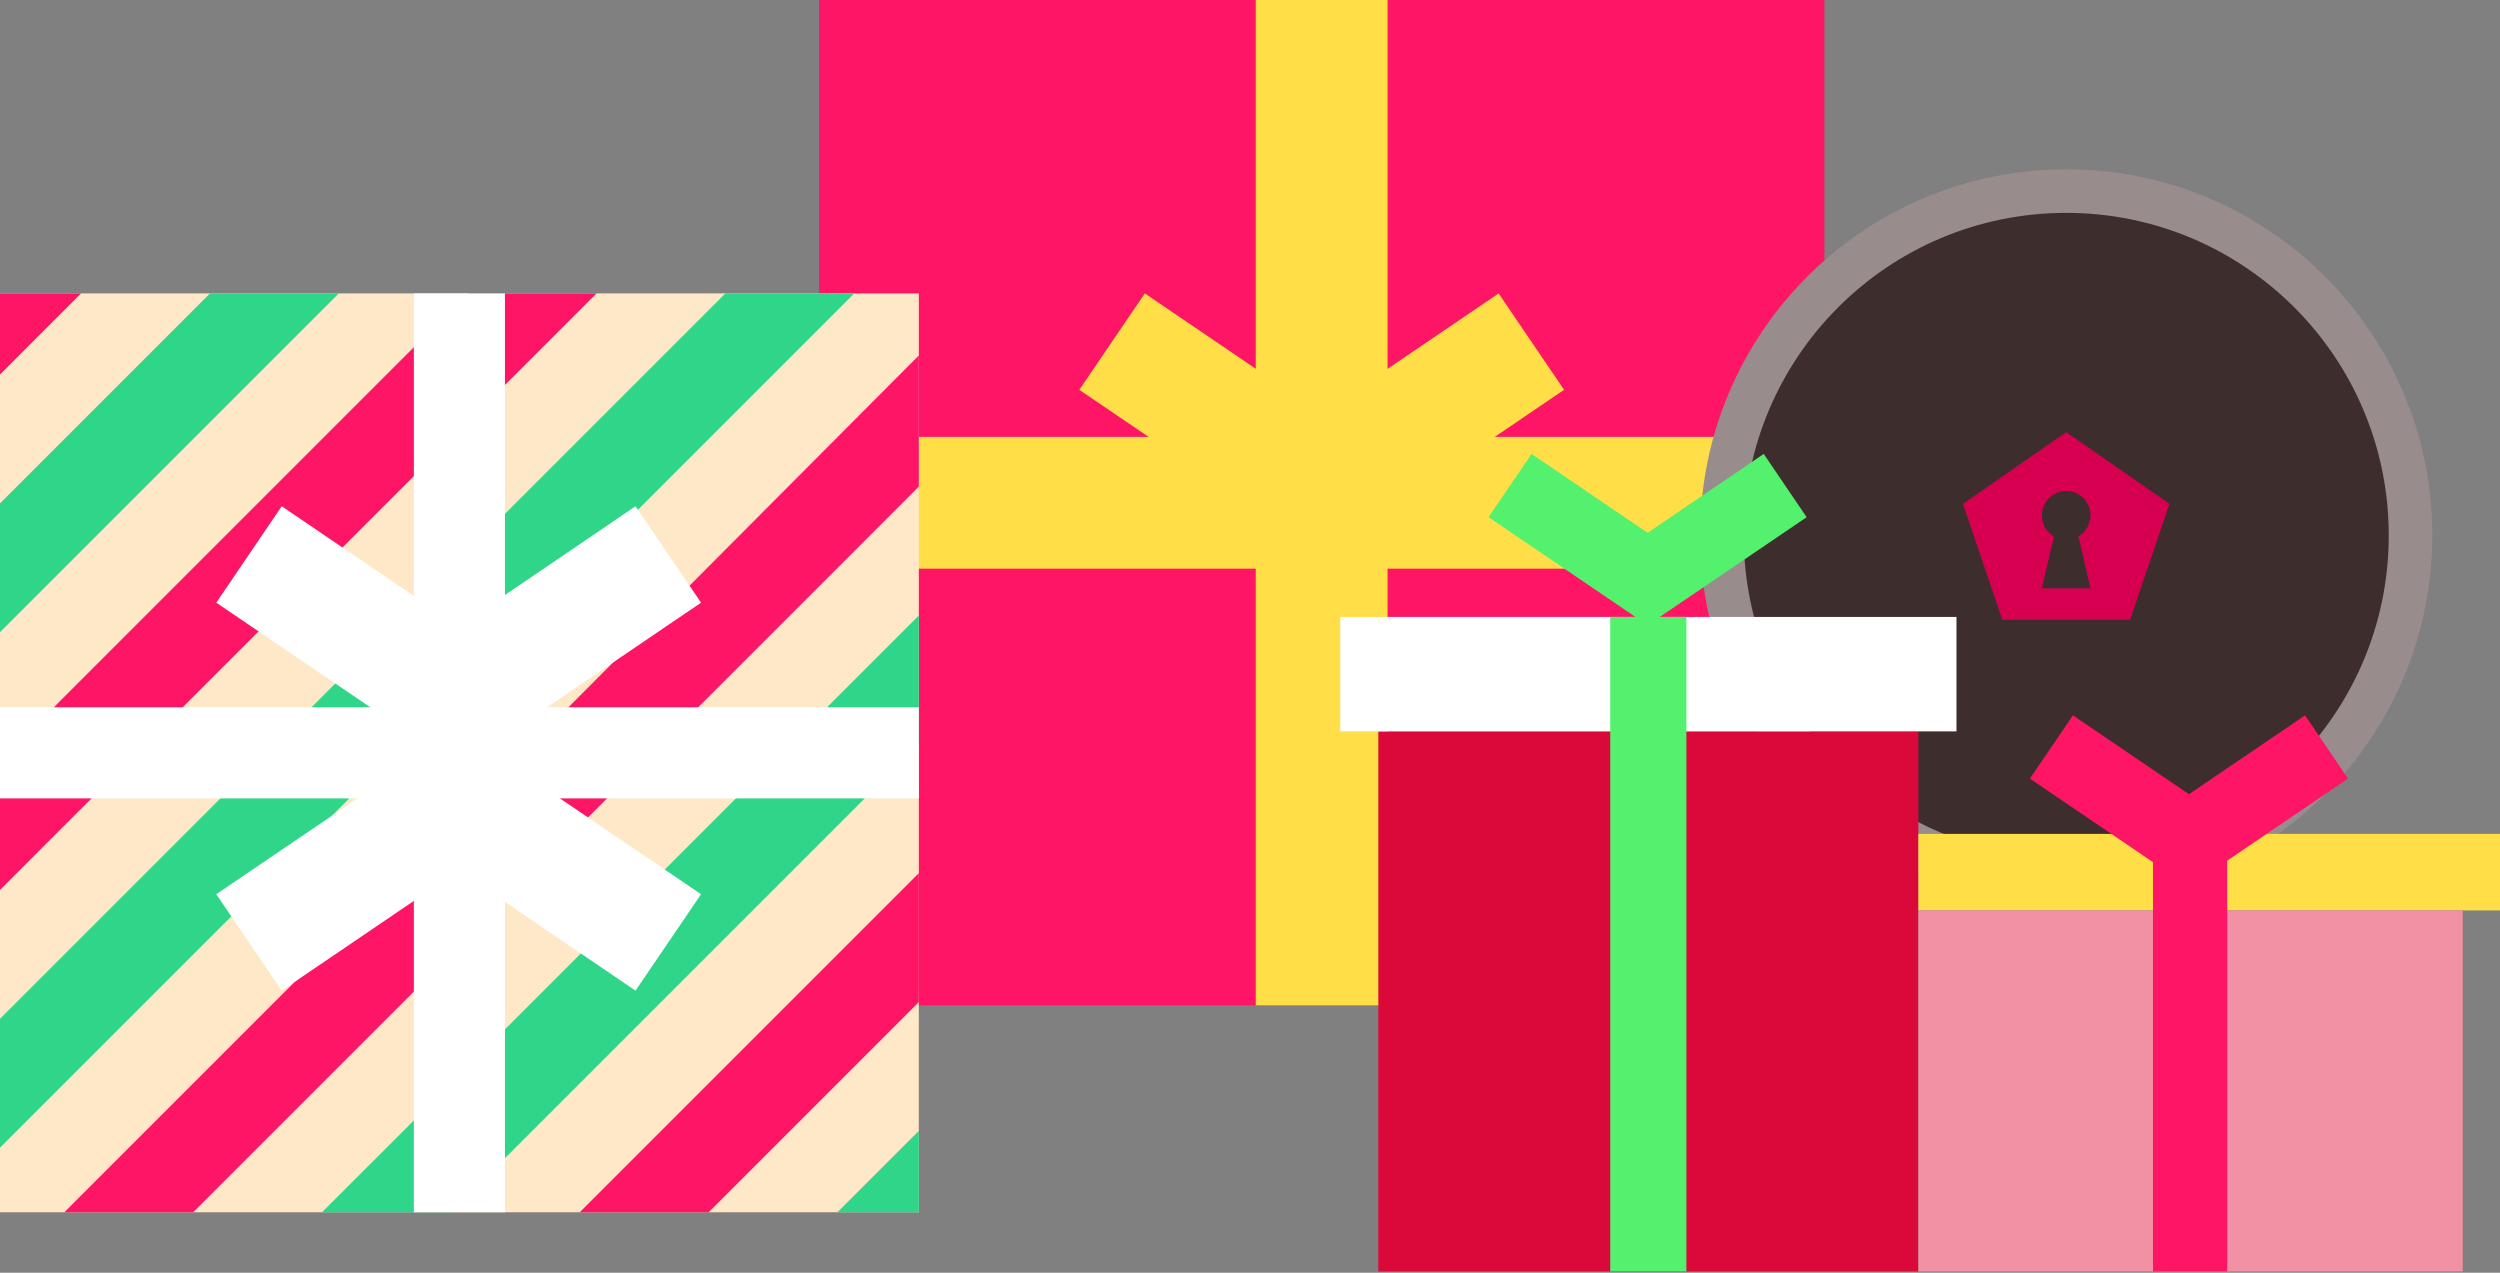
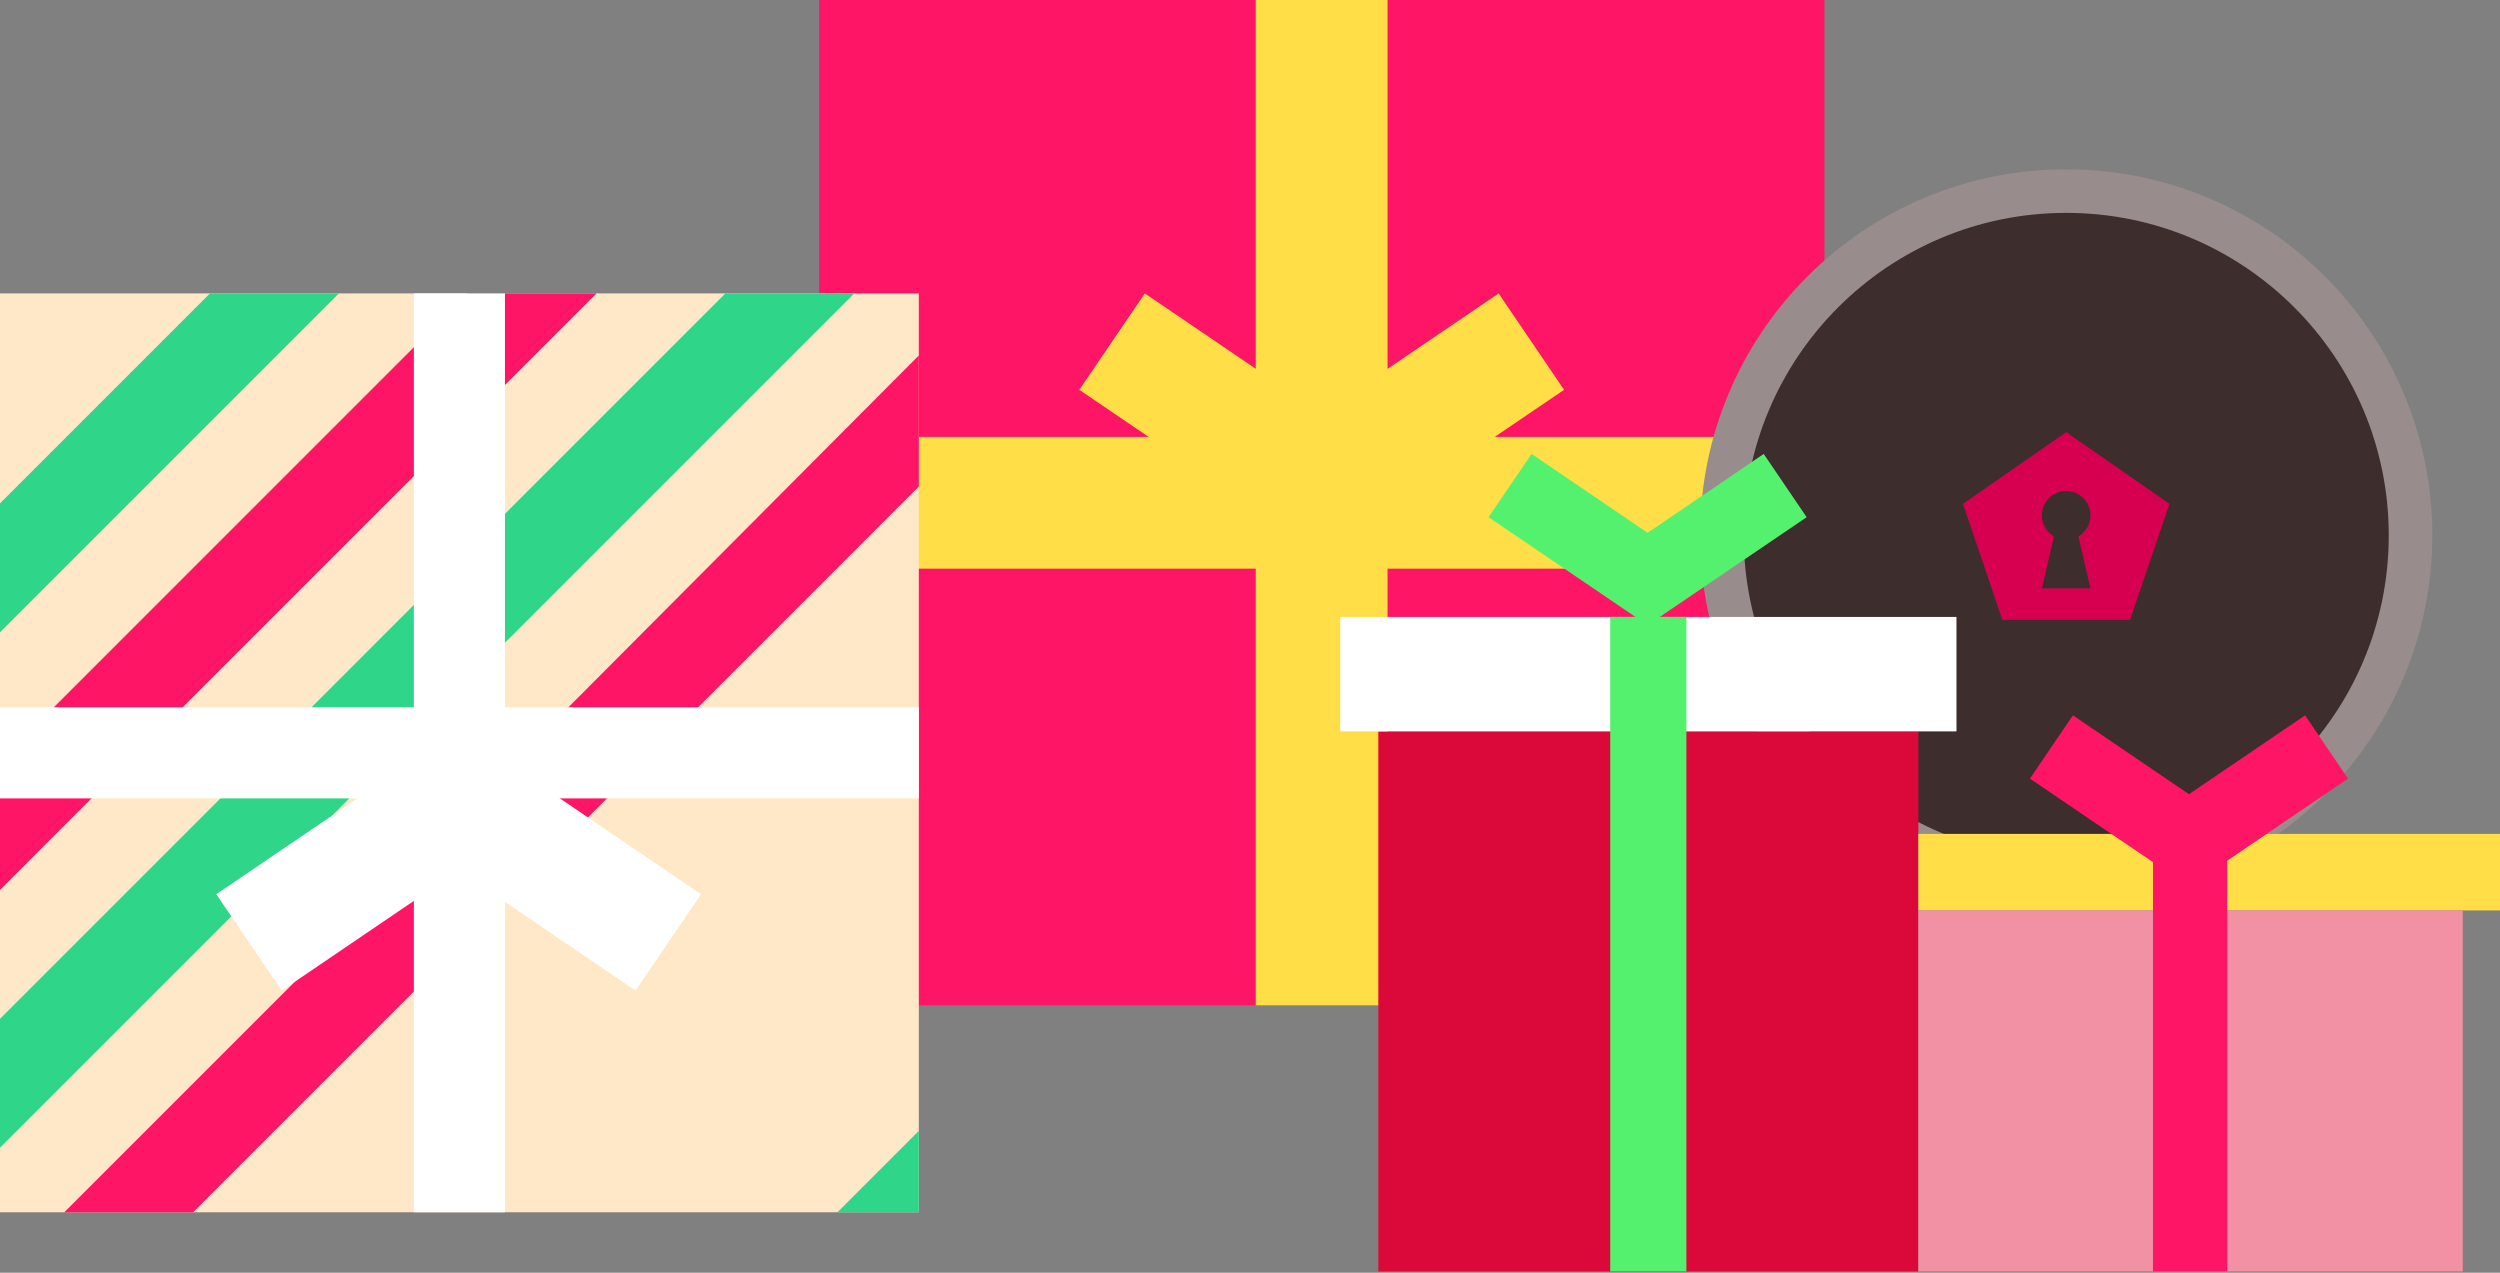
<svg xmlns="http://www.w3.org/2000/svg" width="220" height="112" fill="none">
  <rect width="100%" height="100%" fill="#808080" stroke="none" />
  <path fill="#FF1565" d="M160.548 0H72.076v88.473h88.472V0Z" />
  <path fill="#FFDE48" d="M122.104 88.473V0h-11.598v88.473h11.598Z" />
  <path fill="#FFDE48" d="M160.548 38.445H72.076v11.597h88.472V38.445Z" />
  <path fill="#FFDE48" d="M116.308 48.789 94.979 34.305l5.767-8.484 15.562 10.576 15.57-10.576 5.76 8.484-21.33 14.484Z" />
  <path fill="#FEE8C7" d="M0 69.801v-43.98H80.856v80.856H0V69.801Z" />
-   <path fill="#FF1565" d="M0 32.925v-7.104h7.133L0 32.96v-.034Z" />
  <path fill="#2FD689" d="m0 44.297 18.476-18.476h11.338L0 55.635V44.297Z" />
  <path fill="#FF1565" d="M51.226 27.09 7.699 70.618h-.005L0 78.316V66.978l2.027-2.027 6.987-6.987 32.139-32.143h11.342l-1.27 1.27Z" />
  <path fill="#2FD689" d="M62.569 38.429 19.037 81.96 0 100.997V89.655l13.366-13.366 6.986-6.986L63.833 25.82h11.343L62.568 38.43Z" />
  <path fill="#FF1565" d="m31.69 80.645.005-.004 49.16-49.36V42.819l-6.948 6.95-43.532 43.53-13.378 13.379H5.66l19.05-19.05 6.982-6.982Z" />
-   <path fill="#2FD689" d="m41.718 104.642-2.04 2.036H28.336l7.71-7.707 6.987-6.987 37.823-37.822V65.5l-39.138 39.138v.004Z" />
-   <path fill="#FF1565" d="M60.642 106.678h-9.626l3.355-3.355 26.485-26.485v11.343l-18.497 18.497h-1.717Z" />
  <path fill="#2FD689" d="m73.698 106.677 7.158-7.158v7.158h-7.158Z" />
  <path fill="#fff" d="M38.422 25.821H44.436v80.856H36.42V25.821h2.003Z" />
  <path fill="#fff" d="M0 68.256V62.241h80.856v8.017H0v-2.002Z" />
-   <path fill="#fff" d="m40.363 67.52 21.33-14.485-5.768-8.483-15.562 10.576-15.57-10.576-5.76 8.483 21.33 14.484Z" />
  <path fill="#fff" d="m40.363 64.209 21.33 14.484-5.768 8.483L40.363 76.6l-15.57 10.576-5.76-8.483 21.33-14.484Z" />
  <circle cx="181.827" cy="47.116" r="30.299" fill="#3E2D2D" stroke="#988C8C" stroke-width="3.833" />
  <path fill="#D70050" d="m190.915 44.34-3.471 10.21h-11.233l-3.471-10.21 9.087-6.31 9.088 6.31Zm-9.088-1.136c-1.176 0-2.14.969-2.14 2.14 0 .798.428 1.495 1.064 1.855l-1.064 4.573h4.272l-1.057-4.573a2.126 2.126 0 0 0 1.057-1.854c0-1.172-.955-2.14-2.132-2.14Z" />
  <path fill="#DB093A" d="M121.293 111.886h47.525V64.362h-47.525v47.524Z" />
  <path fill="#fff" d="M117.942 64.362h54.227V54.29h-54.227v10.07Z" />
  <path fill="#53F16E" d="M148.403 54.29v57.596h-6.702V54.29h6.702Z" />
  <path fill="#FFDE48" d="M168.817 80.115H220v-6.732h-51.183v6.732Z" />
  <path fill="#F191A3" d="M168.812 111.886h47.908V80.115h-47.908v31.771Z" />
  <path fill="#FF1565" d="M195.993 73.382V111.886h-6.531V73.382h6.531Z" />
  <path fill="#53F16E" d="m144.99 55.017-13.996-9.504 3.784-5.567 10.212 6.94 10.217-6.94 3.779 5.567-13.996 9.504Z" />
  <path fill="#FF1565" d="m192.63 78.022-13.996-9.504 3.784-5.567 10.212 6.94 10.216-6.94 3.78 5.567-13.996 9.504Z" />
</svg>